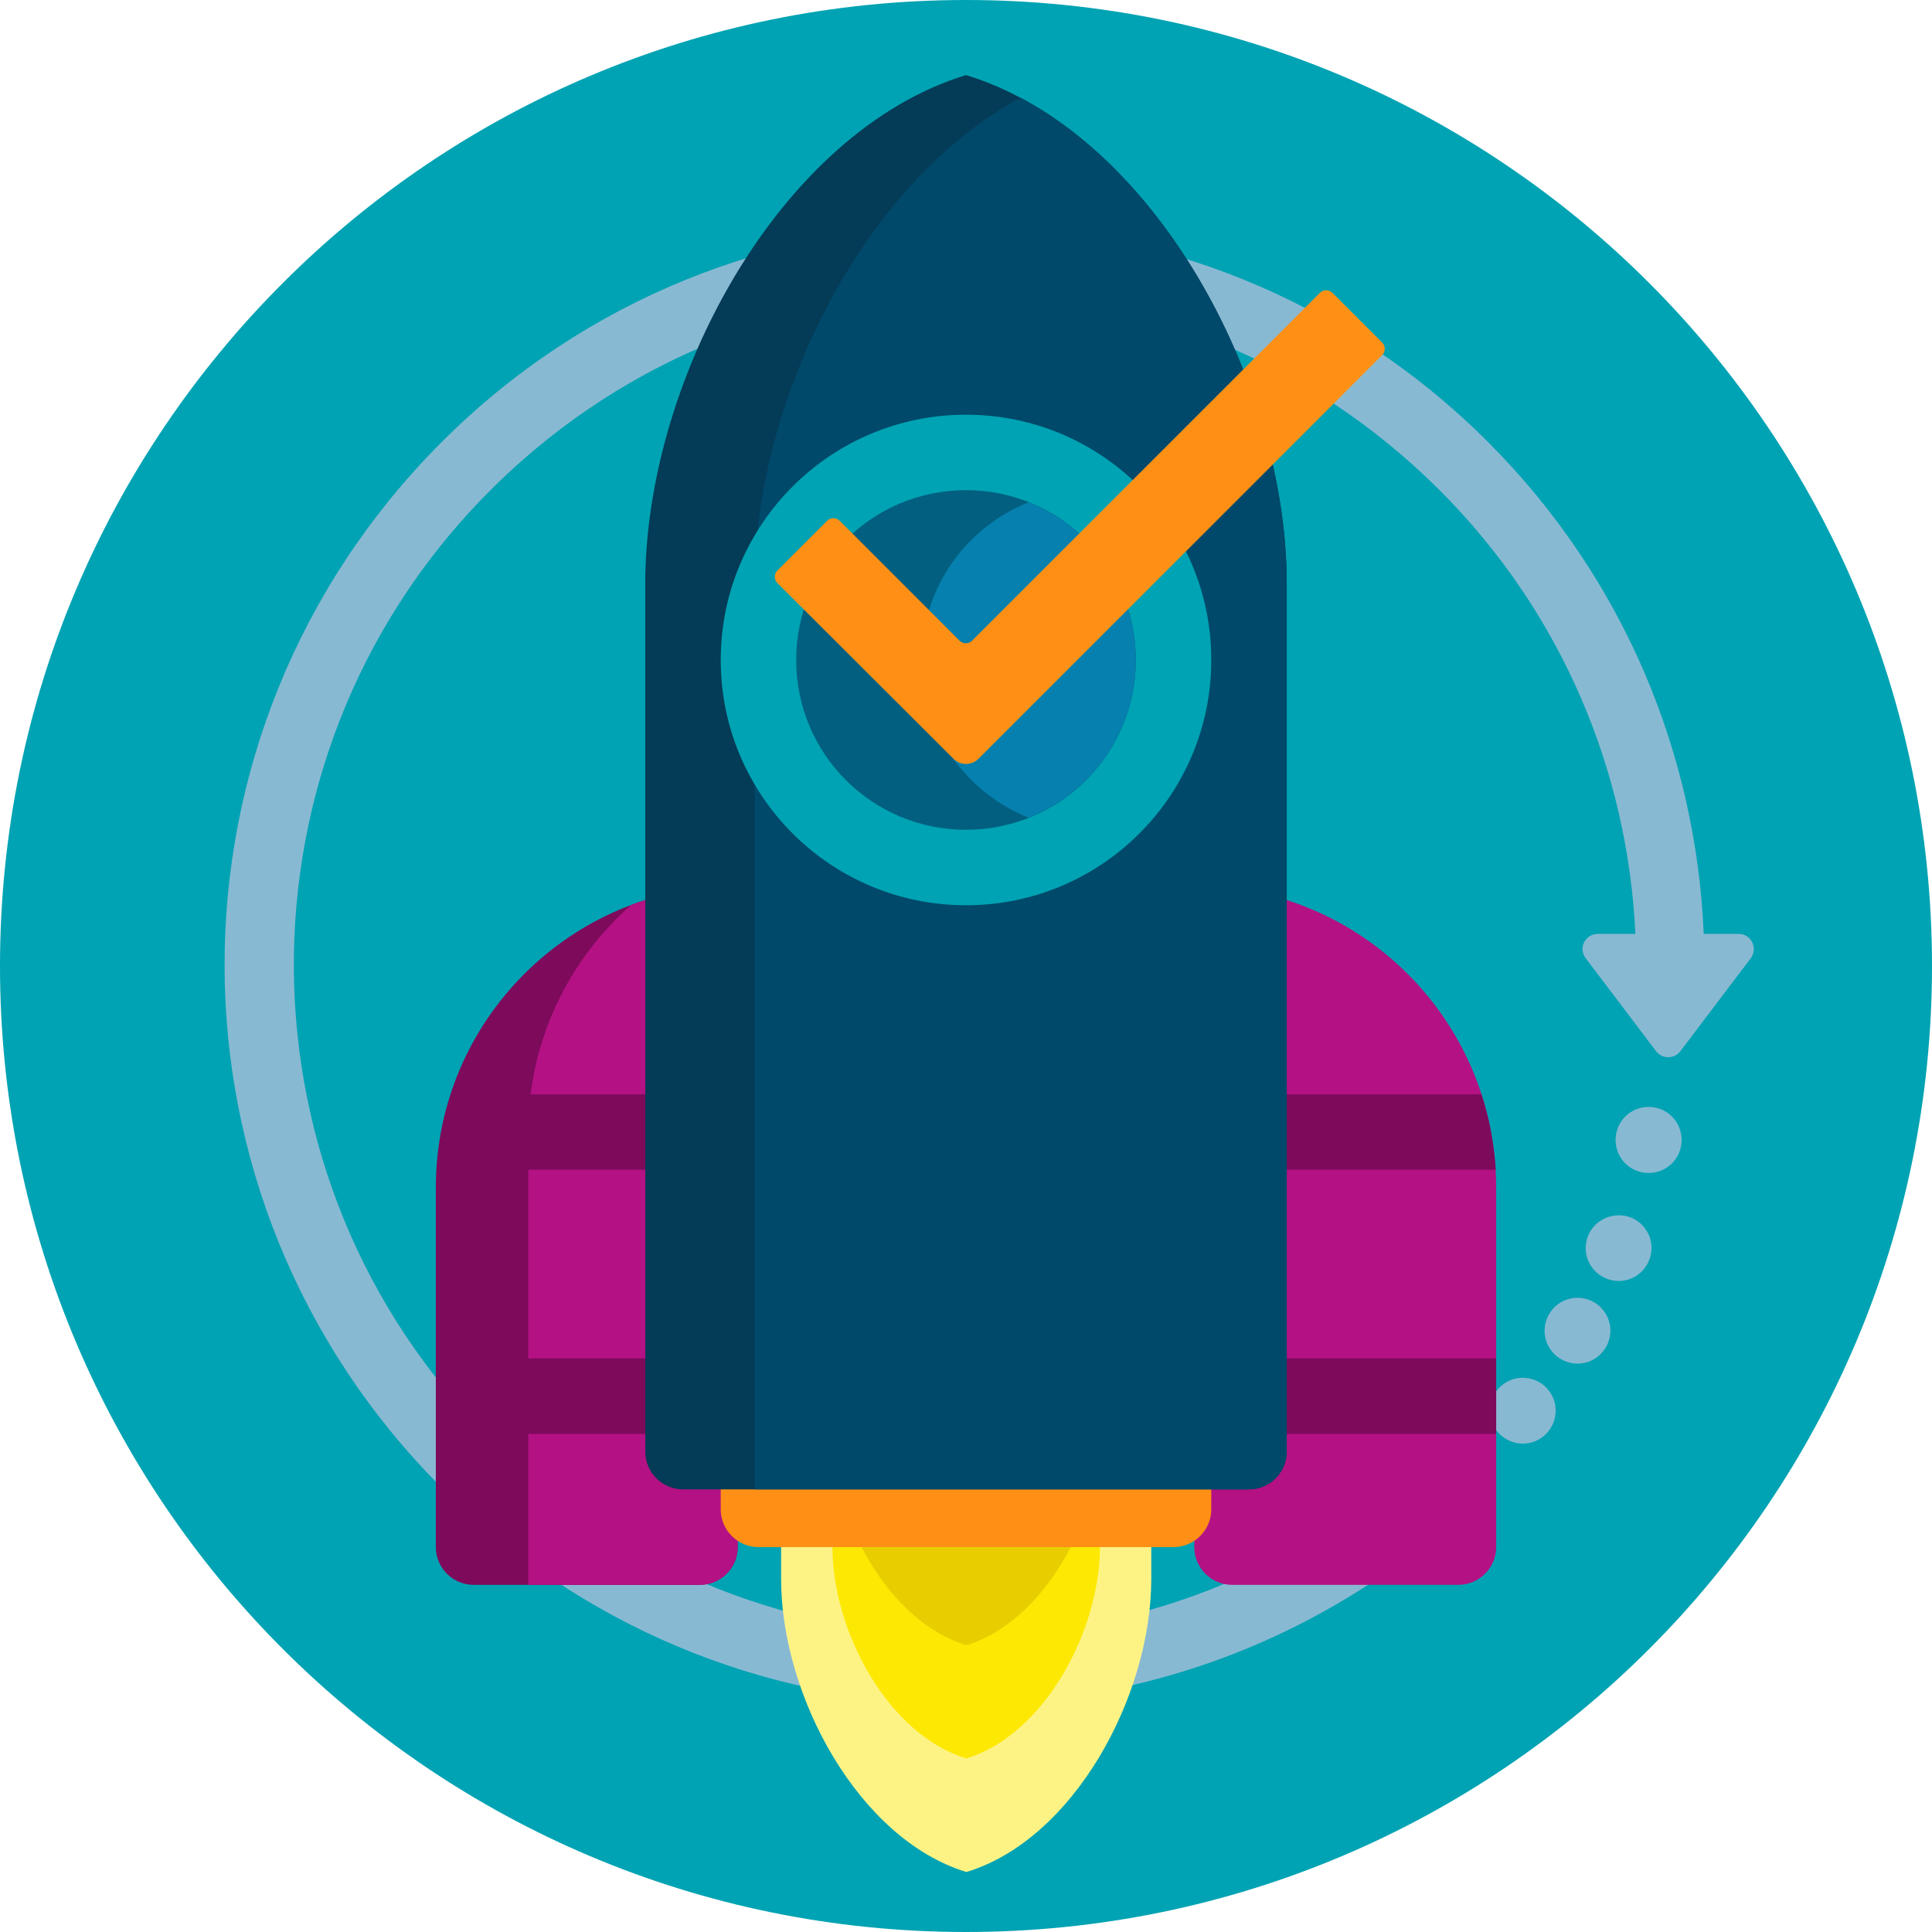
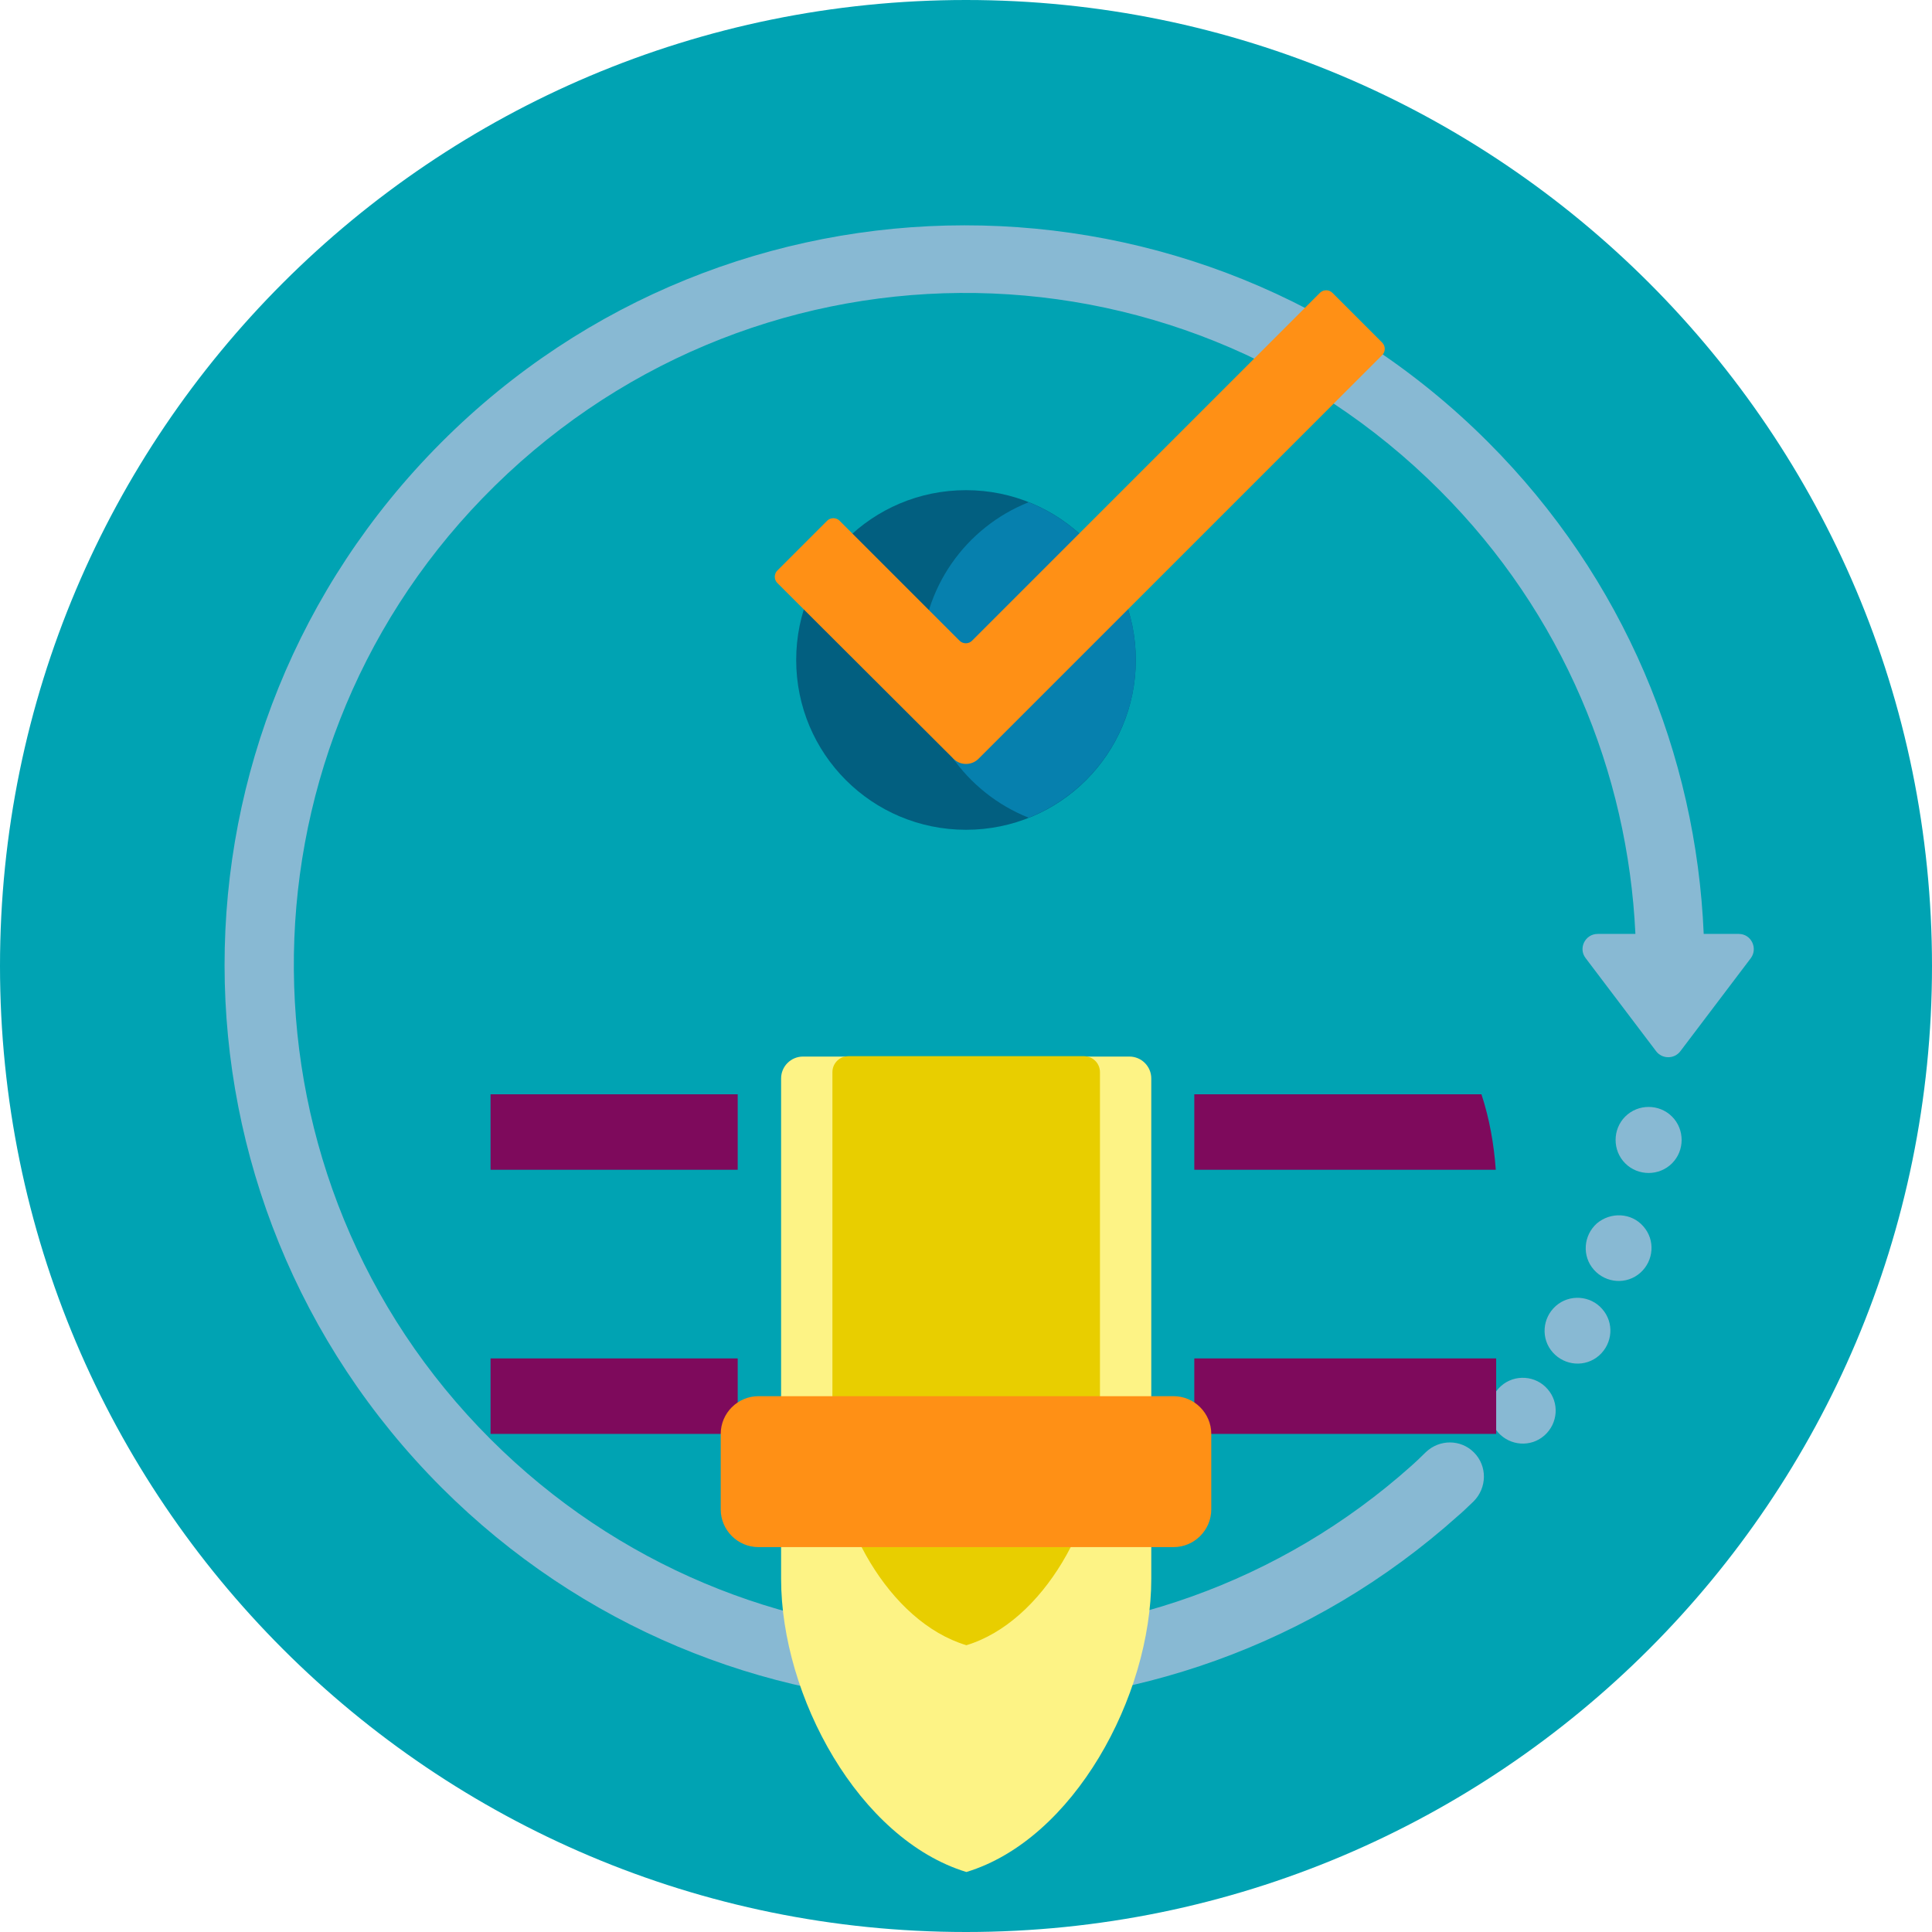
<svg xmlns="http://www.w3.org/2000/svg" version="1.1" id="Lager_1" x="0px" y="0px" viewBox="0 0 512 512" style="enable-background:new 0 0 512 512;" xml:space="preserve">
  <style type="text/css">
	.st0{fill:#00A3B3;}
	.st1{fill:#88B9D3;}
	.st2{fill:#7E0A5C;}
	.st3{fill:#B41284;}
	.st4{fill:#FDF385;}
	.st5{fill:#FDE803;}
	.st6{fill:#E8CE00;}
	.st7{fill:#FF9015;}
	.st8{fill:#043B57;}
	.st9{fill:#00496B;}
	.st10{fill:#025F80;}
	.st11{fill:#0680AE;}
</style>
  <path class="st0" d="M512,256c0,141.4-114.6,256-256,256S0,397.4,0,256S114.6,0,256,0S512,114.6,512,256z" />
  <path class="st1" d="M464,253.9l-18.7,24.7c-1.6,2.1-4.8,2.1-6.4,0l-18.7-24.7c-2-2.6-0.1-6.4,3.2-6.4h10  c-2-42.7-19.2-84.9-51.8-117.5c-70.5-70.6-184.2-69.7-253.7,2c-67.4,69.6-66.7,180.7,2.1,249.4c67,67,174.3,69.4,244.1,7  c0.9-0.8,2.3-2.1,3.8-3.6c3.6-3.4,9.2-3.4,12.7,0.1c3.6,3.6,3.5,9.4-0.1,13c-1.6,1.5-3.1,3-4.1,3.8c-77,69-195.3,66.5-269.3-7.4  c-76.7-76.7-76.8-200.2-0.2-277c76.5-76.7,200.8-76.8,277.4-0.2c36.2,36.2,55.2,83,57.2,130.4h9.3  C464.1,247.5,465.9,251.3,464,253.9z M430.7,295.9c-3.4,3.4-3.4,9,0,12.4c3.4,3.4,9,3.4,12.4,0c3.4-3.4,3.4-9,0-12.4  C439.7,292.5,434.1,292.5,430.7,295.9z M423.2,324.2c-3.6,3.2-4,8.7-0.8,12.3c3.2,3.6,8.7,4,12.3,0.8c3.6-3.2,4-8.7,0.8-12.3  C432.4,321.4,426.9,321.1,423.2,324.2z M412.3,346.1c-3.6,3.2-4,8.7-0.8,12.3c3.2,3.6,8.7,4,12.3,0.8c3.6-3.2,4-8.7,0.8-12.3  C421.5,343.3,415.9,342.9,412.3,346.1z M397.8,367.3c-3.6,3.2-4,8.7-0.8,12.3c3.2,3.6,8.7,4,12.3,0.8c3.6-3.2,4-8.7,0.8-12.3  C407,364.5,401.4,364.1,397.8,367.3z" />
-   <path class="st2" d="M195.5,234.7V410c0,5.5-4.5,10-10,10h-60c-5.5,0-10-4.5-10-10v-95.3C115.5,270.5,151.3,234.7,195.5,234.7z" />
-   <path class="st3" d="M396.5,314.7V410c0,5.5-4.5,10-10,10h-60c-5.5,0-10-4.5-10-10V234.7C360.7,234.7,396.5,270.5,396.5,314.7z   M140,300v120h45.5c5.5,0,10-4.5,10-10V234.7c-9.9,0-19.4,1.8-28.2,5.1C150.6,254.5,140,276,140,300z" />
  <path class="st2" d="M130,360h65.5v20H130V360z M130,310h65.5v-20H130V310z M392.6,290h-76.1v20h79.9  C395.9,303.1,394.7,296.4,392.6,290z M316.5,360v20h80v-20H316.5z" />
  <path class="st4" d="M207,418.4V285.8c0-3.2,2.6-5.8,5.8-5.8h86.5c3.2,0,5.8,2.6,5.8,5.8v132.6c0,31.2-20.6,69.1-49,77.7  C227.6,487.4,207,449.5,207,418.4z" />
-   <path class="st5" d="M220.6,409.9v-95.8c0-2.3,1.9-4.2,4.2-4.2h62.5c2.3,0,4.2,1.9,4.2,4.2v95.8c0,22.5-14.9,49.9-35.4,56.1  C235.5,459.8,220.6,432.5,220.6,409.9z" />
  <path class="st6" d="M220.6,379.9v-95.8c0-2.3,1.9-4.2,4.2-4.2h62.5c2.3,0,4.2,1.9,4.2,4.2v95.8c0,22.5-14.9,49.9-35.4,56.1  C235.5,429.8,220.6,402.5,220.6,379.9z" />
  <path class="st7" d="M311,410H201c-5.5,0-10-4.5-10-10v-20c0-5.5,4.5-10,10-10h110c5.5,0,10,4.5,10,10v20  C321,405.5,316.5,410,311,410z" />
-   <path class="st8" d="M341,154.7v230c0,5.5-4.5,10-10,10H181c-5.5,0-10-4.5-10-10v-230c0-54.1,35.8-119.8,85-134.8  C305.2,34.9,341,100.6,341,154.7z" />
-   <path class="st9" d="M341,154.7v230c0,5.5-4.5,10-10,10H200v-240c0-48.6,28.9-106.6,70.5-128.8C312.1,48.1,341,106.1,341,154.7z" />
  <path class="st0" d="M321,174.9c0,35.9-29.1,65-65,65s-65-29.1-65-65c0-35.9,29.1-65,65-65S321,139,321,174.9z" />
  <path class="st10" d="M301,174.9c0,24.9-20.1,45-45,45s-45-20.1-45-45c0-24.9,20.1-45,45-45S301,150.1,301,174.9z" />
  <path class="st11" d="M301,174.9c0,19-11.8,35.2-28.4,41.8c-16.6-6.6-28.4-22.8-28.4-41.8c0-19,11.8-35.2,28.4-41.8  C289.2,139.7,301,155.9,301,174.9z" />
  <path class="st7" d="M366.3,94.1l-107,107c-1.8,1.8-4.8,1.8-6.6,0L206,154.5c-0.9-0.9-0.9-2.4,0-3.3l13.2-13.2  c0.9-0.9,2.4-0.9,3.3,0l31.8,31.8c0.9,0.9,2.4,0.9,3.3,0l92.2-92.2c0.9-0.9,2.4-0.9,3.3,0l13.2,13.2  C367.2,91.7,367.2,93.2,366.3,94.1z" />
</svg>